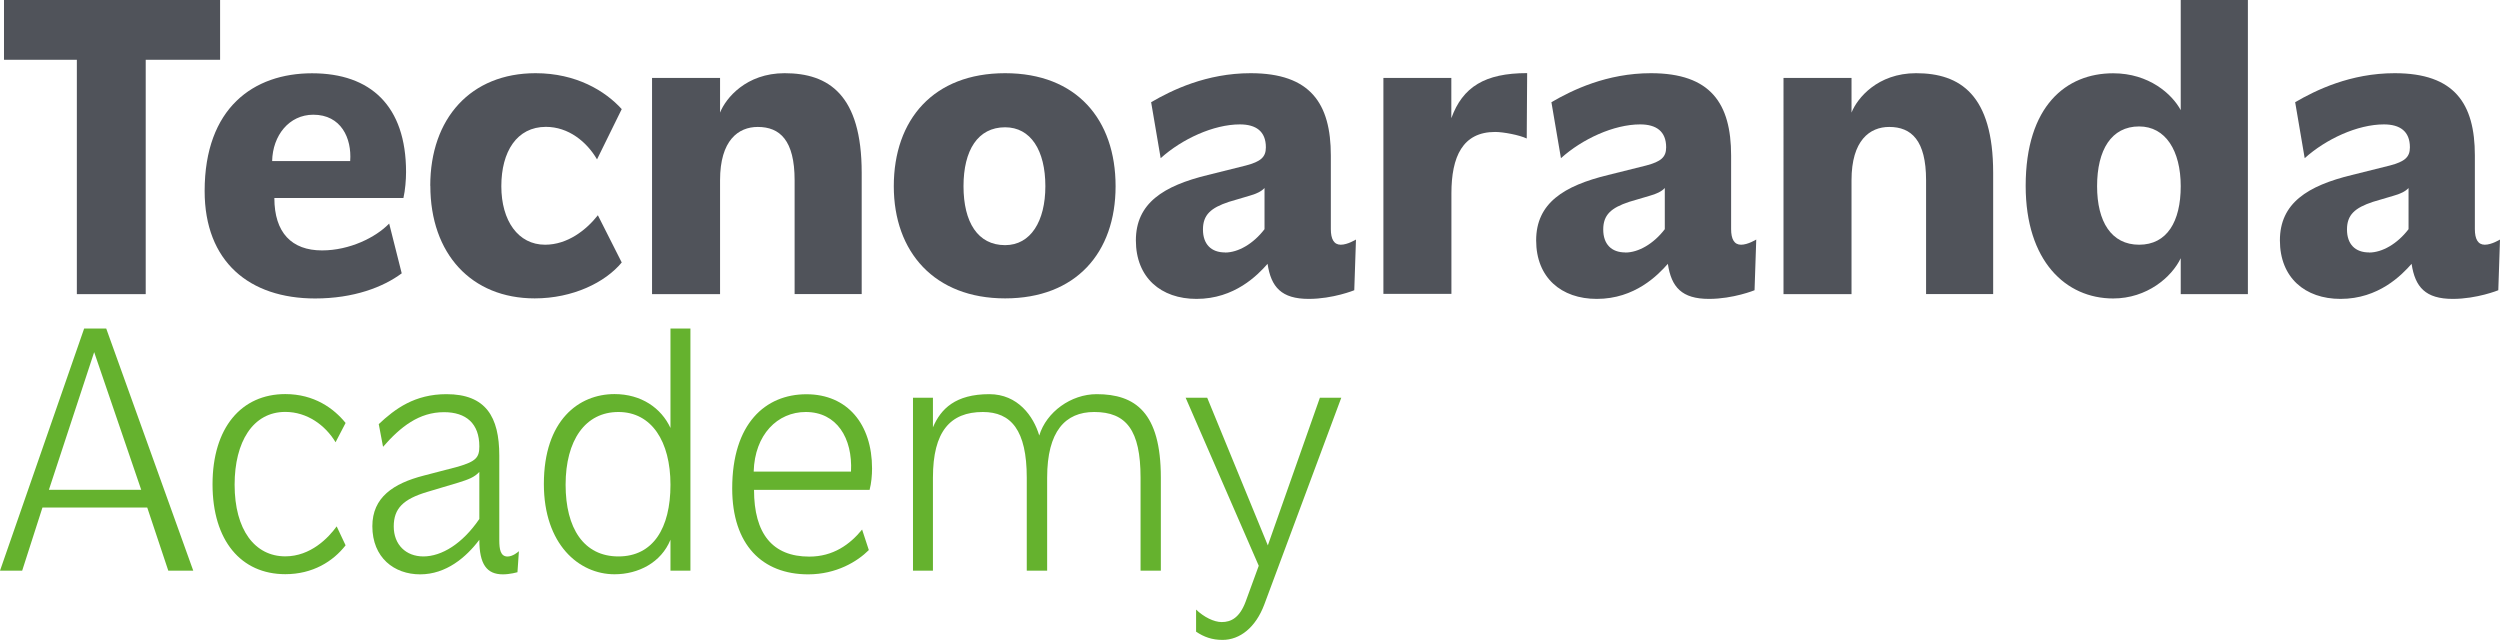
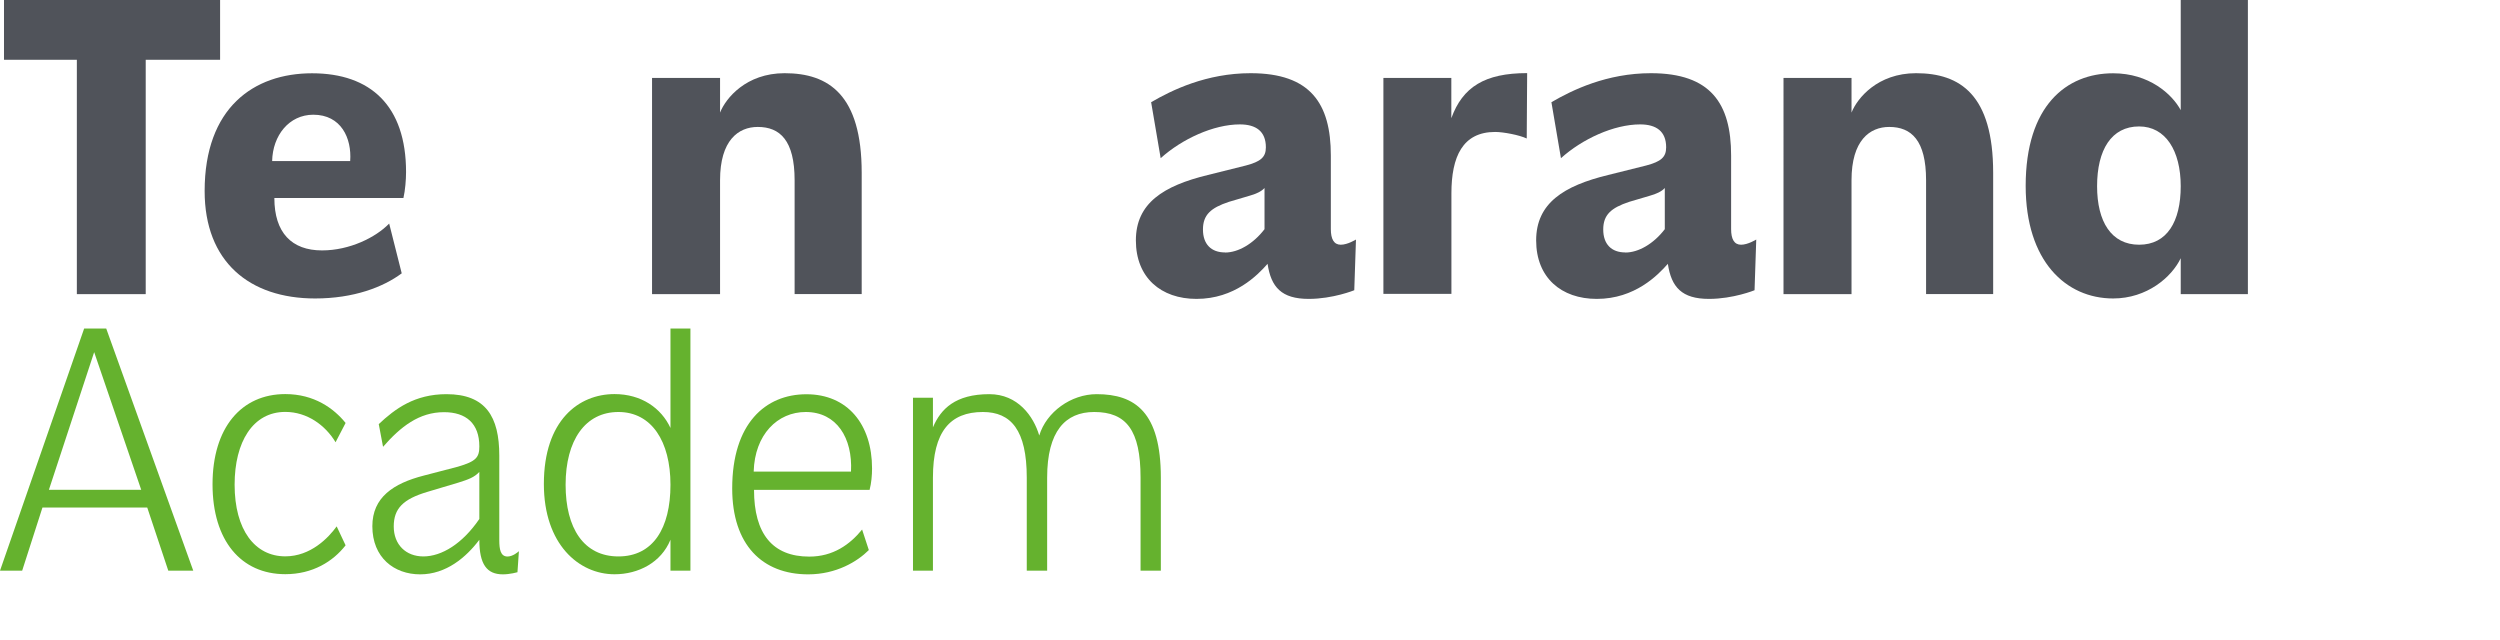
<svg xmlns="http://www.w3.org/2000/svg" id="Capa_1" data-name="Capa 1" viewBox="0 0 294.42 75.36">
  <defs>
    <style>
      .cls-1 {
        fill: #50535a;
      }

      .cls-1, .cls-2 {
        stroke-width: 0px;
      }

      .cls-2 {
        fill: #65b22e;
      }
    </style>
  </defs>
  <g>
    <path class="cls-2" d="m9.91,38.69h2.6l10.25,28.52h-2.94l-2.48-7.44H5l-2.39,7.44H0l9.91-28.52Zm-4.16,18.99h10.88l-5.54-16.21-5.33,16.21Z" />
    <path class="cls-2" d="m25.03,57.04c0-6.68,3.4-10.63,8.57-10.63,3.4,0,5.71,1.68,7.1,3.4l-1.18,2.27c-1.22-2.02-3.36-3.57-5.92-3.57-3.82,0-5.97,3.53-5.97,8.57,0,5.33,2.39,8.44,5.97,8.44,2.98,0,5.08-2.18,6.05-3.53l1.05,2.23c-1.47,1.89-3.86,3.4-7.1,3.4-5.21,0-8.57-3.95-8.57-10.59Z" />
    <path class="cls-2" d="m44.6,49.95c1.93-1.81,4.24-3.53,7.98-3.53,4.62,0,6.22,2.65,6.22,7.23v9.96c0,1.05.13,1.93.97,1.93.63,0,1.26-.55,1.34-.63l-.17,2.48s-.88.25-1.72.25c-1.89,0-2.77-1.18-2.77-4.07-1.55,2.06-3.91,4.07-6.97,4.07s-5.63-1.97-5.63-5.67c0-3.4,2.48-5.04,6.05-5.96l4.03-1.05c2.14-.63,2.52-1.09,2.52-2.39,0-2.69-1.55-4.03-4.16-4.03-2.94,0-5.12,1.72-7.18,4.08l-.5-2.65Zm5.25,15.58c2.18,0,4.62-1.51,6.6-4.41v-5.54c-.59.63-1.26.88-2.48,1.26l-3.65,1.09c-2.81.84-3.95,1.93-3.95,4.07s1.43,3.53,3.49,3.53Z" />
    <path class="cls-2" d="m78.96,38.69h2.35v28.52h-2.35v-3.65c-1.09,2.69-3.78,4.07-6.59,4.07-4.2,0-8.32-3.53-8.32-10.63,0-7.52,4.12-10.59,8.32-10.59,3.15,0,5.5,1.64,6.59,3.99v-11.72Zm-12.35,18.4c0,5.12,2.14,8.44,6.22,8.44s6.13-3.32,6.13-8.44-2.23-8.57-6.13-8.57-6.22,3.32-6.22,8.57Z" />
    <path class="cls-2" d="m101.52,62.34l.8,2.44c-1.34,1.34-3.82,2.86-7.14,2.86-5.42,0-8.95-3.49-8.95-10.12,0-7.64,3.91-11.09,8.74-11.09s7.73,3.53,7.73,8.74c0,.8-.08,1.72-.29,2.52h-13.61c0,5.17,2.18,7.86,6.51,7.86,2.81,0,4.79-1.43,6.22-3.19Zm-12.77-6.8h11.47c.21-3.95-1.68-7.02-5.33-7.02-3.32,0-6.01,2.65-6.13,7.02Z" />
    <path class="cls-2" d="m120.92,67.21v-10.96c0-5.59-1.85-7.73-5.17-7.73-3.86,0-5.88,2.31-5.88,7.73v10.96h-2.35v-20.37h2.35v3.49c.92-2.18,2.65-3.91,6.64-3.91,3.36,0,5.21,2.6,5.88,4.87.84-2.77,3.74-4.87,6.76-4.87,4.54,0,7.56,2.14,7.56,9.83v10.96h-2.39v-10.96c0-5.59-1.68-7.73-5.46-7.73-3.4,0-5.54,2.27-5.54,7.73v10.96h-2.39Z" />
-     <path class="cls-2" d="m139.65,46.84h2.52l7.14,17.39,6.13-17.39h2.52l-9.07,24.36c-1.01,2.69-2.86,4.16-4.92,4.16-1.22,0-2.18-.34-3.11-.97v-2.6c.92.88,2.1,1.47,3.02,1.47,1.09,0,2.1-.5,2.81-2.39l1.55-4.24-8.61-19.79Z" />
  </g>
  <g>
    <path class="cls-1" d="m25.93,7.04h-8.77v27.6h-8.11V7.04H.47V0h25.45v7.04Z" />
    <path class="cls-1" d="m45.83,26.32l1.48,5.87c-2.19,1.63-5.66,2.96-10.2,2.96-7.75,0-13.01-4.34-13.01-12.65,0-9.79,5.76-13.87,12.65-13.87s11.07,3.83,11.07,11.63c0,.92-.1,2.14-.31,3.06h-15.2c0,4.08,2.04,6.17,5.61,6.17,3.26,0,6.33-1.53,7.91-3.16Zm-13.77-7.35h9.18c.2-2.7-1.07-5.46-4.34-5.46-2.86,0-4.79,2.45-4.85,5.46Z" />
-     <path class="cls-1" d="m50.67,21.88c0-7.96,4.79-13.26,12.4-13.26,4.79,0,8.21,2.09,10.15,4.23l-2.91,5.92c-1.22-2.09-3.37-3.83-6.02-3.83-3.42,0-5.25,2.91-5.25,6.99s1.99,6.89,5.15,6.89c2.65,0,4.85-1.73,6.22-3.47l2.81,5.56c-1.94,2.35-5.76,4.23-10.25,4.23-7.45,0-12.29-5.25-12.29-13.26Z" />
    <path class="cls-1" d="m93.58,34.64v-13.42c0-4.69-1.73-6.27-4.34-6.27-2.29,0-4.44,1.58-4.44,6.27v13.42h-8.01V9.18h8.01v4.08c.66-1.68,3.06-4.64,7.6-4.64,5.2,0,9.08,2.55,9.08,11.73v14.28h-7.91Z" />
-     <path class="cls-1" d="m105.26,21.93c0-7.86,4.69-13.31,13.11-13.31s13.01,5.46,13.01,13.31-4.69,13.21-13.01,13.21-13.11-5.46-13.11-13.21Zm17.85,0c0-4.23-1.73-6.94-4.74-6.94-3.21,0-4.9,2.7-4.9,6.94s1.68,6.94,4.9,6.94c3.01,0,4.74-2.81,4.74-6.94Z" />
    <path class="cls-1" d="m135.56,12.04c2.45-1.43,6.53-3.42,11.73-3.42,7.04,0,9.44,3.57,9.44,9.69v8.67c0,1.17.36,1.84,1.17,1.84s1.79-.61,1.79-.61l-.2,5.97s-2.5,1.02-5.36,1.02c-3.21,0-4.44-1.38-4.85-4.13-1.17,1.33-3.88,4.13-8.37,4.13-4.18,0-7.14-2.5-7.14-6.89s3.26-6.43,8.47-7.7l4.49-1.12c1.73-.46,2.35-.97,2.35-2.14,0-1.89-1.17-2.7-3.06-2.7-3.11,0-6.84,1.73-9.33,3.98l-1.12-6.58Zm8.72,17.7c1.53,0,3.32-1.02,4.64-2.75v-4.85c-.36.41-1.02.71-1.79.92l-2.4.71c-2.14.71-3.06,1.53-3.06,3.26s.97,2.7,2.6,2.7Z" />
    <path class="cls-1" d="m162.91,9.18h8.01v4.74c1.33-3.67,3.93-5.31,8.93-5.31l-.05,7.7c-.87-.41-2.75-.77-3.72-.77-3.83,0-5.15,2.91-5.15,7.24v11.83h-8.01V9.18Z" />
    <path class="cls-1" d="m182.7,12.04c2.45-1.43,6.53-3.42,11.73-3.42,7.04,0,9.44,3.57,9.44,9.69v8.67c0,1.17.36,1.84,1.17,1.84s1.79-.61,1.79-.61l-.2,5.97s-2.5,1.02-5.36,1.02c-3.21,0-4.44-1.38-4.85-4.13-1.17,1.33-3.88,4.13-8.37,4.13-4.18,0-7.14-2.5-7.14-6.89s3.26-6.43,8.47-7.7l4.49-1.12c1.73-.46,2.35-.97,2.35-2.14,0-1.89-1.17-2.7-3.06-2.7-3.11,0-6.84,1.73-9.33,3.98l-1.12-6.58Zm8.72,17.7c1.53,0,3.32-1.02,4.64-2.75v-4.85c-.36.41-1.02.71-1.79.92l-2.4.71c-2.14.71-3.06,1.53-3.06,3.26s.97,2.7,2.6,2.7Z" />
    <path class="cls-1" d="m226.83,34.64v-13.42c0-4.69-1.73-6.27-4.34-6.27-2.29,0-4.44,1.58-4.44,6.27v13.42h-8.01V9.18h8.01v4.08c.66-1.68,3.06-4.64,7.6-4.64,5.2,0,9.08,2.55,9.08,11.73v14.28h-7.91Z" />
    <path class="cls-1" d="m256.82,0h7.91v34.64h-7.91v-4.23c-1.07,2.24-3.98,4.74-7.96,4.74-5.56,0-10.3-4.39-10.3-13.26,0-9.44,4.79-13.26,10.3-13.26,4.23,0,6.94,2.45,7.96,4.34V0Zm-9.85,21.93c0,4.18,1.68,6.89,4.95,6.89s4.9-2.7,4.9-6.89-1.79-7.04-4.9-7.04c-3.26,0-4.95,2.75-4.95,7.04Z" />
-     <path class="cls-1" d="m270.29,12.04c2.45-1.43,6.53-3.42,11.73-3.42,7.04,0,9.44,3.57,9.44,9.69v8.67c0,1.17.36,1.84,1.17,1.84s1.79-.61,1.79-.61l-.2,5.97s-2.5,1.02-5.36,1.02c-3.21,0-4.44-1.38-4.85-4.13-1.17,1.33-3.88,4.13-8.37,4.13-4.18,0-7.14-2.5-7.14-6.89s3.26-6.43,8.47-7.7l4.49-1.12c1.73-.46,2.35-.97,2.35-2.14,0-1.89-1.17-2.7-3.06-2.7-3.11,0-6.84,1.73-9.33,3.98l-1.12-6.58Zm8.72,17.7c1.53,0,3.32-1.02,4.64-2.75v-4.85c-.36.41-1.02.71-1.79.92l-2.4.71c-2.14.71-3.06,1.53-3.06,3.26s.97,2.7,2.6,2.7Z" />
  </g>
</svg>